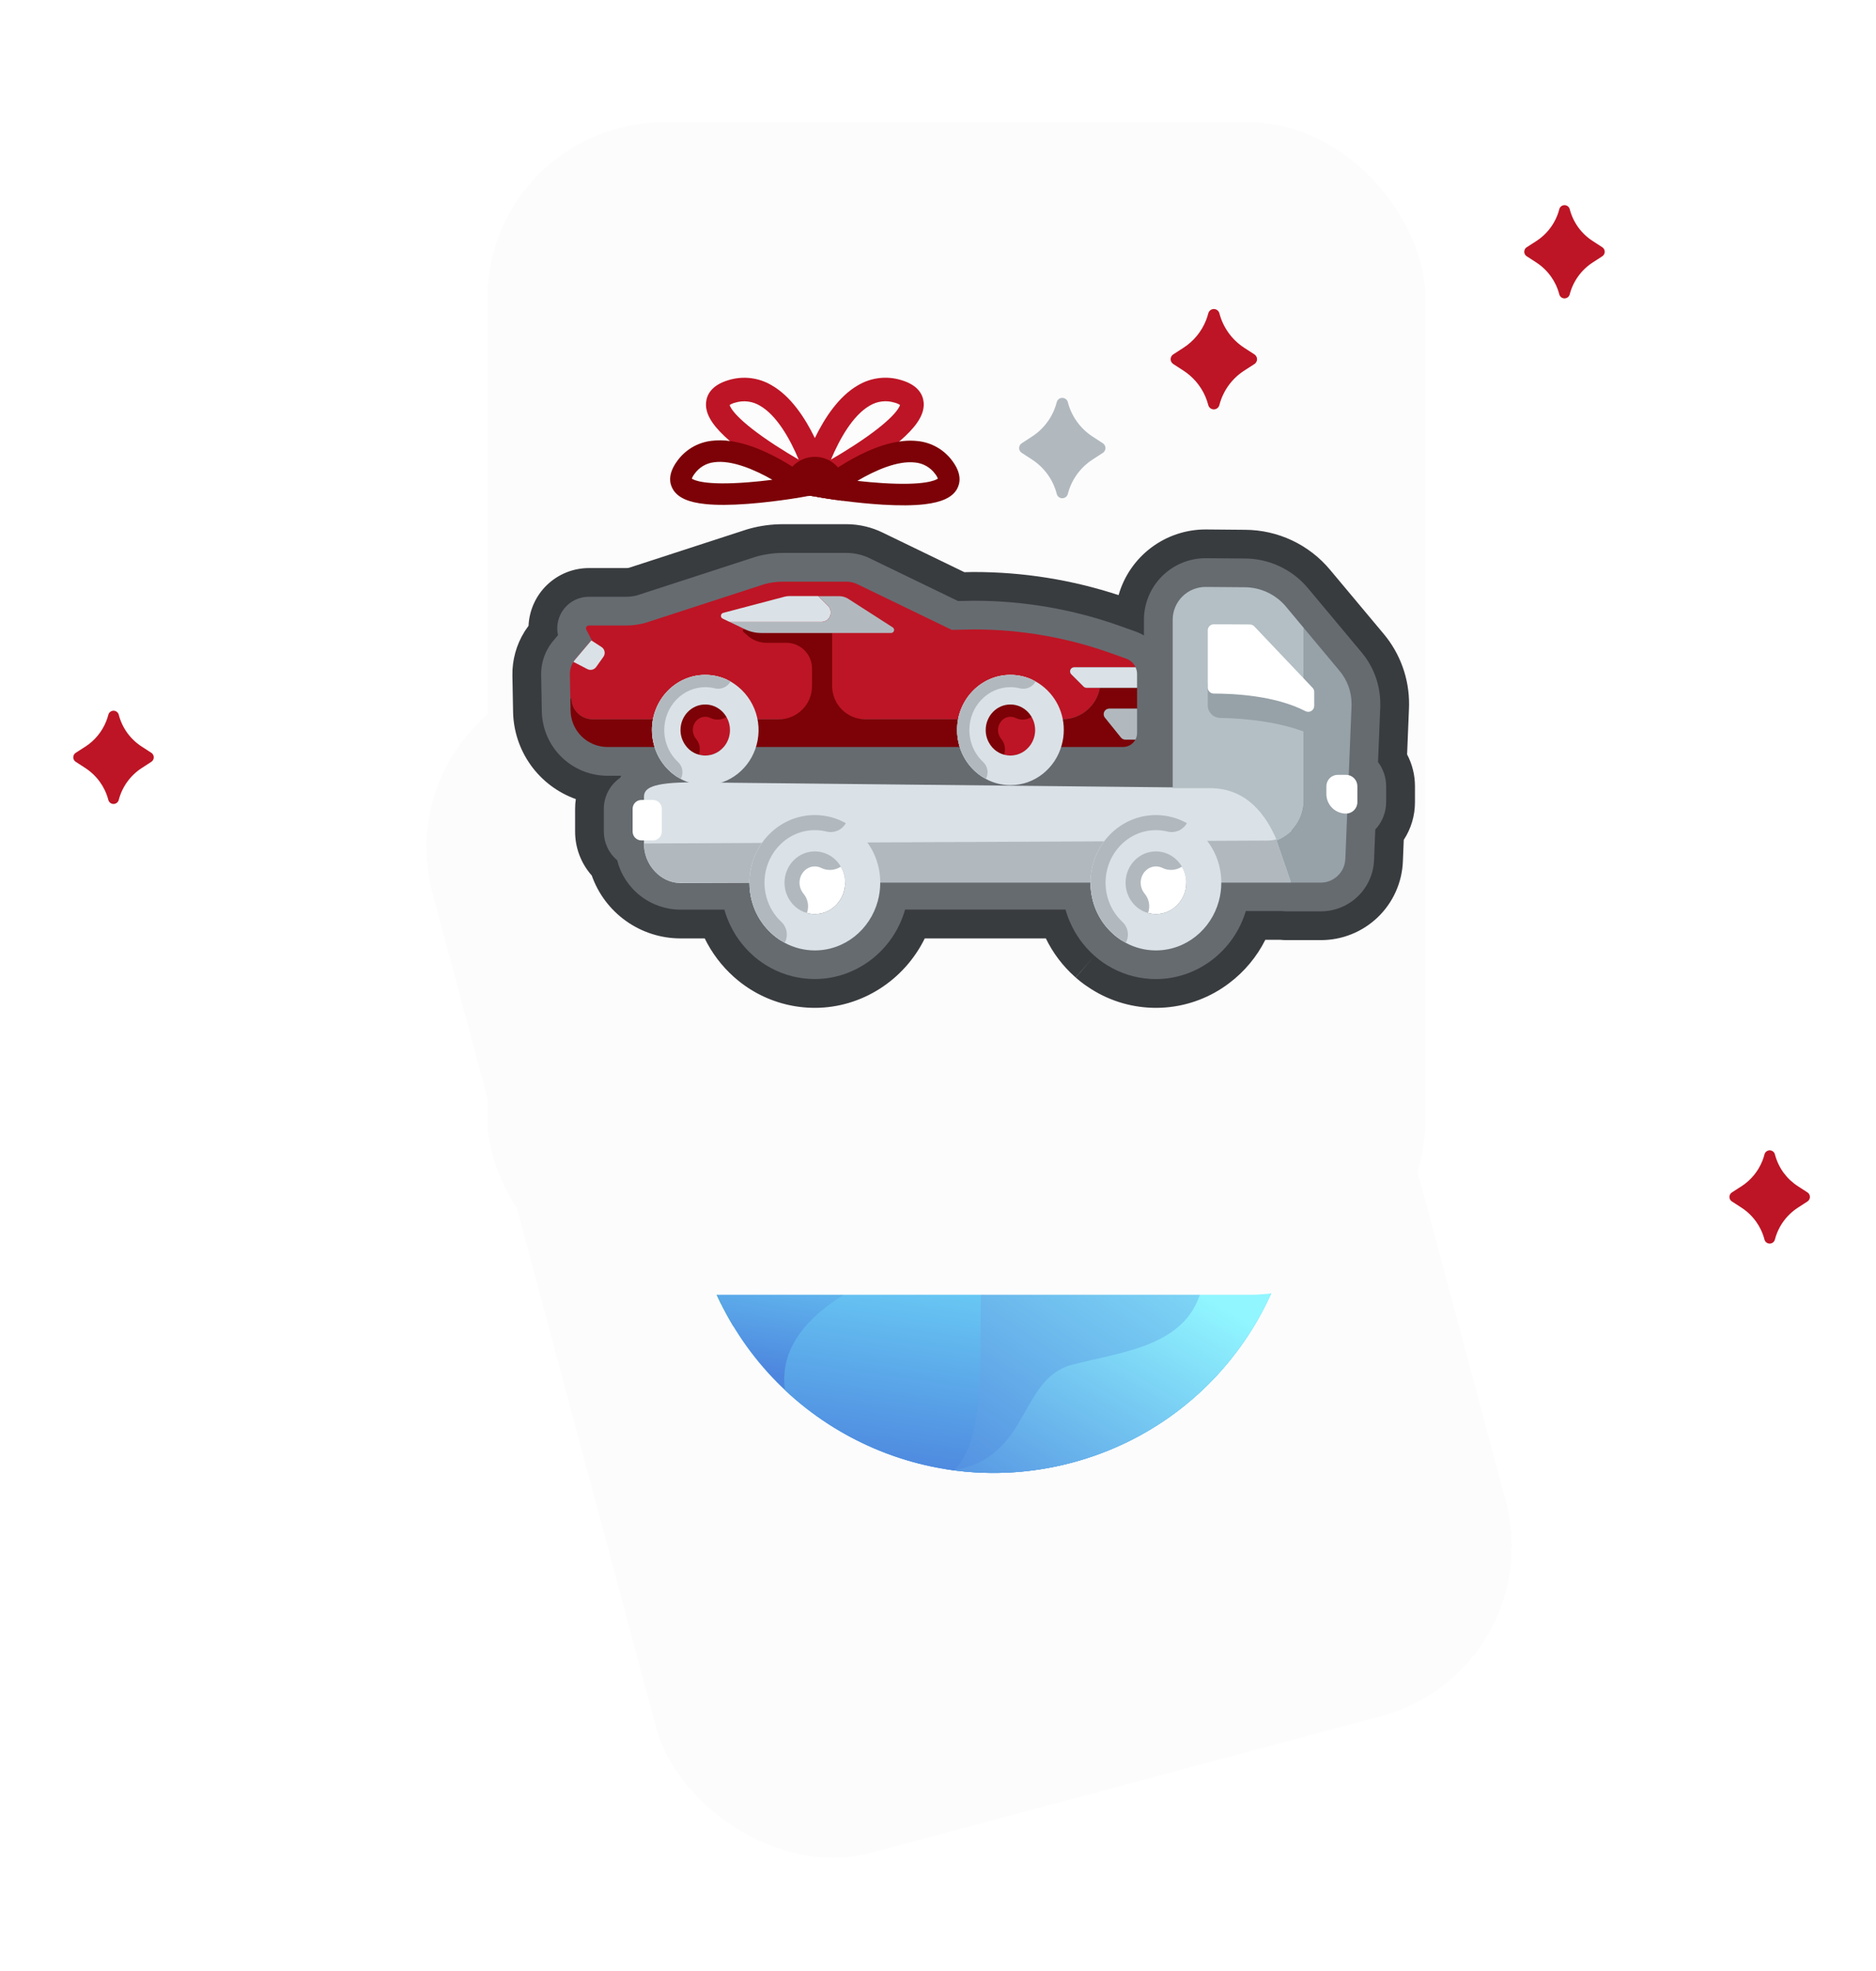
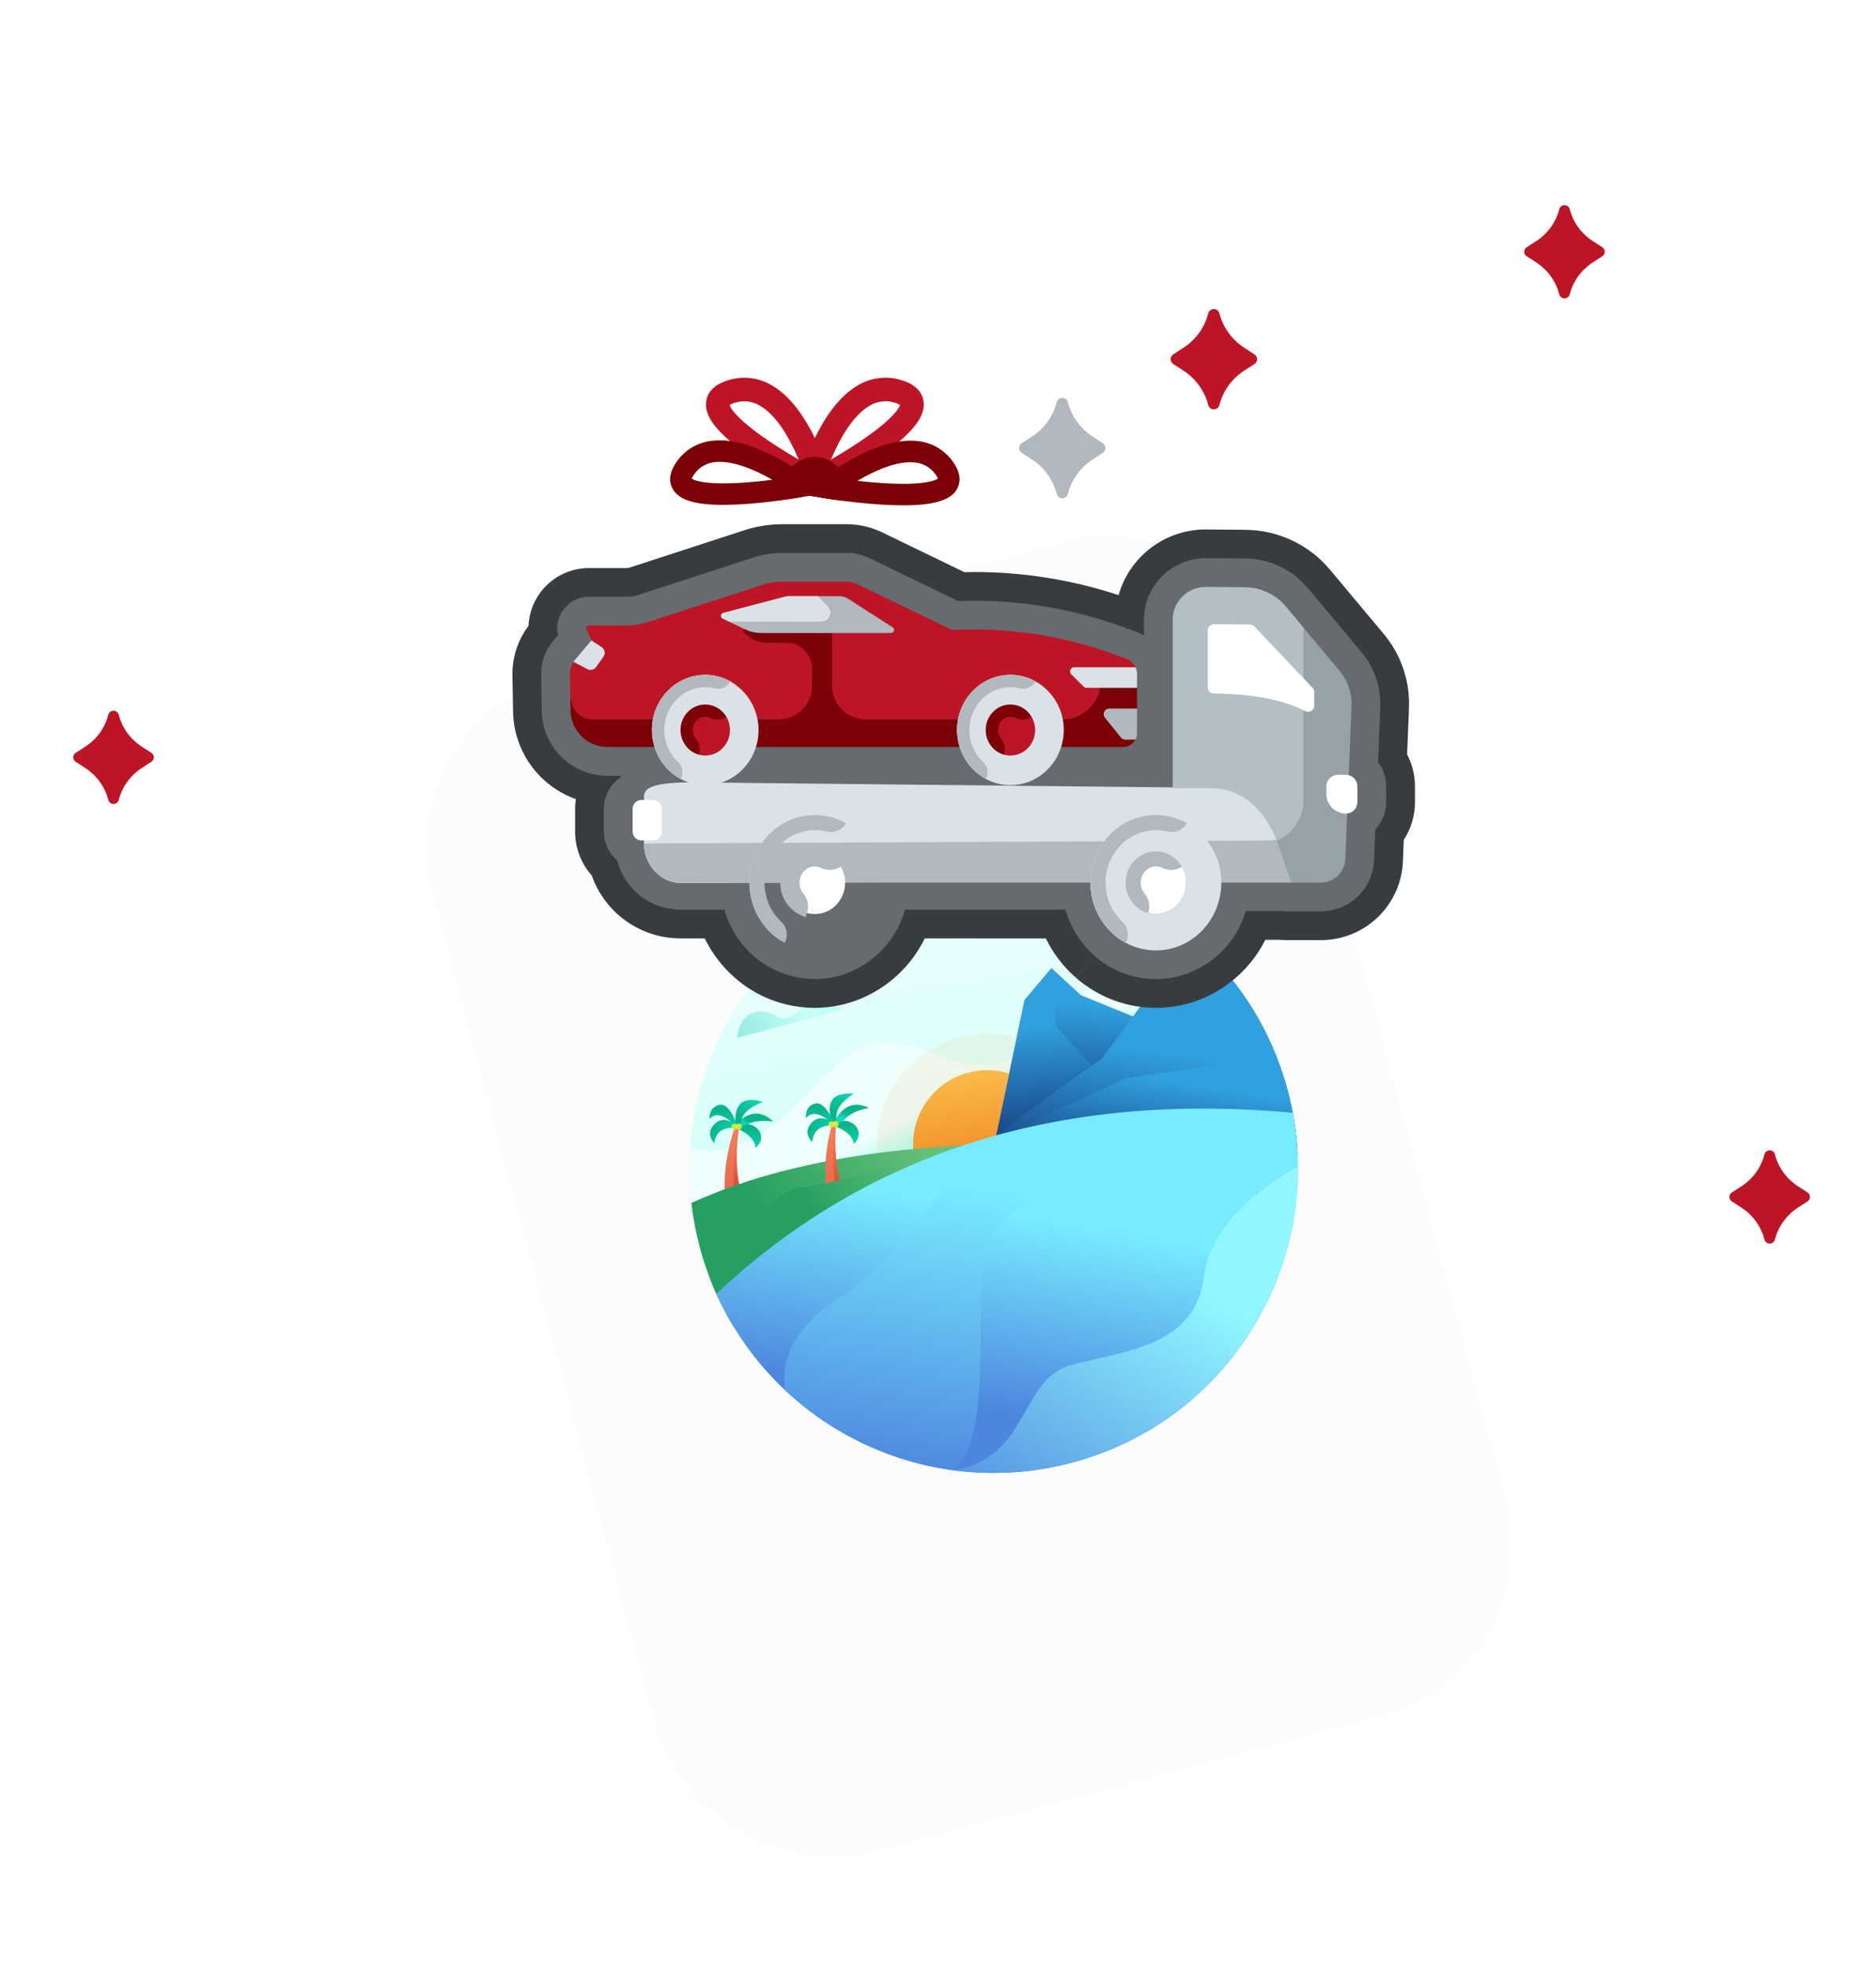
<svg xmlns="http://www.w3.org/2000/svg" width="256" height="269" viewBox="0 0 256 269" fill="none">
  <g filter="url(#filter0_d_3687_16690)">
    <g clip-path="url(#clip0_3687_16690)">
      <rect x="52.805" y="34.712" width="120" height="166" rx="24" transform="rotate(-15 52.805 34.712)" fill="#FCFCFD" />
      <path d="M146.344 135.606C168.491 129.672 181.634 106.908 175.699 84.761C169.765 62.614 147.001 49.471 124.854 55.405C102.707 61.339 89.564 84.103 95.498 106.25C101.433 128.397 124.197 141.54 146.344 135.606Z" fill="url(#paint0_linear_3687_16690)" />
      <path fill-rule="evenodd" clip-rule="evenodd" d="M94.17 92.651C98.759 93.69 103.402 91.927 108.1 87.361C115.894 79.787 117.574 75.738 128.266 80.113C138.958 84.489 143.79 76.414 149.611 69.466C152.143 66.445 156.156 63.539 160.489 62.278C167.685 67.66 173.193 75.407 175.699 84.761C177.624 91.944 177.542 99.193 175.796 105.911C139.164 111.678 113.945 115.413 100.139 117.116C98.129 113.814 96.549 110.174 95.498 106.251C94.277 101.693 93.864 97.109 94.17 92.651Z" fill="url(#paint1_linear_3687_16690)" />
      <path fill-rule="evenodd" clip-rule="evenodd" d="M161.184 77.405L147.502 71.827L143.481 68.127L139.822 72.487L135.944 90.983L165.386 85.381L161.184 77.405Z" fill="url(#paint2_linear_3687_16690)" />
      <path opacity="0.1" d="M138.71 106.85C146.794 104.684 151.591 96.375 149.425 88.291C147.259 80.207 138.95 75.41 130.866 77.576C122.783 79.742 117.985 88.051 120.151 96.135C122.317 104.218 130.626 109.016 138.71 106.85Z" fill="url(#paint3_linear_3687_16690)" />
      <path d="M137.318 101.922C142.707 100.478 145.905 94.939 144.461 89.549C143.017 84.16 137.478 80.962 132.089 82.406C126.7 83.85 123.502 89.389 124.946 94.779C126.39 100.168 131.929 103.366 137.318 101.922Z" fill="url(#paint4_linear_3687_16690)" />
      <path fill-rule="evenodd" clip-rule="evenodd" d="M150.856 83.535L144.043 75.97L143.481 68.127L139.822 72.487L135.944 90.983L165.386 85.381L150.856 83.535Z" fill="url(#paint5_linear_3687_16690)" />
      <path fill-rule="evenodd" clip-rule="evenodd" d="M104.916 109.135C101.185 102.221 99.839 95.792 100.876 89.847L100.379 89.604C98.277 95.288 98.374 101.301 100.671 107.643L103.077 108.733L104.916 109.135Z" fill="url(#paint6_linear_3687_16690)" />
      <path fill-rule="evenodd" clip-rule="evenodd" d="M104.917 109.135C101.186 102.221 99.839 95.792 100.876 89.847C99.318 95.426 100.052 101.721 103.077 108.733C103.077 108.733 103.69 108.867 104.917 109.135Z" fill="url(#paint7_linear_3687_16690)" />
      <path fill-rule="evenodd" clip-rule="evenodd" d="M100.453 89.964C102.155 90.695 103.034 91.599 103.089 92.675C103.746 92.108 103.983 91.482 103.799 90.797C103.524 89.769 102.028 88.9 100.536 89.694L100.499 89.827L100.453 89.964Z" fill="url(#paint8_linear_3687_16690)" />
      <path fill-rule="evenodd" clip-rule="evenodd" d="M100.229 89.55C102.118 87.656 103.869 87.489 105.482 89.05C104.042 88.898 102.946 89.003 102.196 89.365C101.446 89.727 100.803 89.852 100.266 89.74L100.229 89.55Z" fill="url(#paint9_linear_3687_16690)" />
      <path fill-rule="evenodd" clip-rule="evenodd" d="M100.487 90.016C100.215 88.563 100.362 87.484 100.927 86.779C101.492 86.073 102.555 85.943 104.114 86.388C102.41 87.042 101.432 87.859 101.18 88.837C100.928 89.816 100.697 90.209 100.487 90.016Z" fill="url(#paint10_linear_3687_16690)" />
      <path fill-rule="evenodd" clip-rule="evenodd" d="M100.287 89.616C98.854 88.114 97.693 87.811 96.803 88.708C96.833 87.641 97.276 87.005 98.133 86.798C98.989 86.591 99.816 87.517 100.615 89.574L100.287 89.616Z" fill="url(#paint11_linear_3687_16690)" />
      <path fill-rule="evenodd" clip-rule="evenodd" d="M100.358 89.913C98.616 89.826 97.651 90.535 97.465 92.039C96.683 91.08 96.706 90.198 97.534 89.392C98.363 88.586 99.425 88.684 100.721 89.686L100.358 89.913Z" fill="url(#paint12_linear_3687_16690)" />
      <path d="M100.364 90.19C100.585 90.131 100.717 89.903 100.658 89.682C100.598 89.46 100.371 89.329 100.149 89.388C99.928 89.448 99.796 89.675 99.856 89.897C99.915 90.118 100.142 90.25 100.364 90.19Z" fill="url(#paint13_linear_3687_16690)" />
      <path d="M100.934 90.181C101.156 90.121 101.287 89.894 101.228 89.672C101.168 89.451 100.941 89.32 100.719 89.379C100.498 89.438 100.366 89.666 100.426 89.887C100.485 90.109 100.713 90.24 100.934 90.181Z" fill="url(#paint14_linear_3687_16690)" />
      <path fill-rule="evenodd" clip-rule="evenodd" d="M166.278 67.524C170.62 72.277 173.918 78.113 175.699 84.761C176.477 87.665 176.927 90.579 177.072 93.465C173.647 94.276 171.491 94.487 170.605 94.101C168.9 93.357 156.91 92.628 134.636 91.912C141.964 86.436 147.187 82.648 150.306 80.55L158.311 69.713L162.96 70.398L166.278 67.524Z" fill="url(#paint15_linear_3687_16690)" />
      <path fill-rule="evenodd" clip-rule="evenodd" d="M167.082 68.43C171.028 73.011 174.03 78.53 175.699 84.761C176.478 87.665 176.928 90.579 177.072 93.465C173.648 94.275 171.492 94.487 170.605 94.1C168.9 93.357 156.911 92.628 134.636 91.912L153.705 83.158L166.163 81.307L163.71 75.018L167.082 68.43Z" fill="url(#paint16_linear_3687_16690)" />
      <path fill-rule="evenodd" clip-rule="evenodd" d="M94.344 100.192C104.108 95.705 116.515 93.078 131.565 92.311C116.46 102.055 105.966 110.291 100.08 117.019C98.098 113.743 96.539 110.135 95.498 106.251C94.957 104.232 94.575 102.208 94.344 100.192Z" fill="url(#paint17_linear_3687_16690)" />
      <path fill-rule="evenodd" clip-rule="evenodd" d="M119.481 108.436L117.618 108.164L115.142 107.244C112.408 101.077 111.892 95.086 113.593 89.269L114.105 89.477C113.485 95.48 115.277 101.8 119.481 108.436Z" fill="url(#paint18_linear_3687_16690)" />
      <path fill-rule="evenodd" clip-rule="evenodd" d="M119.481 108.436C118.238 108.254 117.617 108.163 117.617 108.163C114.11 101.379 112.939 95.151 114.105 89.477C113.484 95.48 115.276 101.799 119.481 108.436Z" fill="url(#paint19_linear_3687_16690)" />
      <path fill-rule="evenodd" clip-rule="evenodd" d="M113.691 89.624L113.728 89.483L113.755 89.348C115.188 88.452 116.741 89.215 117.087 90.221C117.318 90.891 117.126 91.532 116.51 92.143C116.379 91.074 115.44 90.234 113.691 89.624Z" fill="url(#paint20_linear_3687_16690)" />
      <path fill-rule="evenodd" clip-rule="evenodd" d="M113.722 89.302C114.932 86.917 116.546 86.218 118.563 87.204C117.146 87.505 116.137 87.943 115.535 88.519C114.934 89.095 114.36 89.412 113.816 89.472L113.722 89.302Z" fill="url(#paint21_linear_3687_16690)" />
      <path fill-rule="evenodd" clip-rule="evenodd" d="M113.705 89.57C113.137 88.205 113.056 87.119 113.463 86.311C113.869 85.504 114.881 85.155 116.499 85.266C114.968 86.26 114.181 87.262 114.138 88.272C114.095 89.282 113.951 89.715 113.705 89.57Z" fill="url(#paint22_linear_3687_16690)" />
      <path fill-rule="evenodd" clip-rule="evenodd" d="M113.501 89.288C111.967 87.889 110.787 87.668 109.962 88.624C109.918 87.559 110.315 86.893 111.155 86.627C111.994 86.361 112.884 87.226 113.825 89.223L113.501 89.288Z" fill="url(#paint23_linear_3687_16690)" />
      <path fill-rule="evenodd" clip-rule="evenodd" d="M113.592 89.579C111.848 89.614 110.936 90.388 110.854 91.901C110.008 91 109.969 90.118 110.739 89.256C111.51 88.394 112.576 88.418 113.939 89.327L113.592 89.579Z" fill="url(#paint24_linear_3687_16690)" />
      <path d="M113.59 89.864C113.811 89.804 113.943 89.577 113.884 89.355C113.824 89.134 113.597 89.002 113.375 89.062C113.154 89.121 113.022 89.349 113.082 89.57C113.141 89.792 113.369 89.923 113.59 89.864Z" fill="url(#paint25_linear_3687_16690)" />
      <path d="M114.158 89.814C114.38 89.755 114.511 89.527 114.452 89.306C114.393 89.085 114.165 88.953 113.943 89.012C113.722 89.072 113.591 89.299 113.65 89.521C113.709 89.742 113.937 89.874 114.158 89.814Z" fill="url(#paint26_linear_3687_16690)" />
      <path fill-rule="evenodd" clip-rule="evenodd" d="M96.871 110.47C97.305 109.026 98.528 107.883 100.54 107.041C105.866 104.812 102.722 98.887 110.095 97.933C117.468 96.98 125.865 93.406 131.498 92.345L120.308 107.572L98.411 113.979C97.848 112.843 97.334 111.672 96.871 110.47Z" fill="url(#paint27_linear_3687_16690)" />
      <path fill-rule="evenodd" clip-rule="evenodd" d="M97.755 112.59C118.38 93.185 144.597 84.947 176.409 87.875C180.382 109.003 167.453 129.95 146.343 135.606C126.402 140.949 105.961 130.826 97.755 112.59Z" fill="url(#paint28_linear_3687_16690)" />
-       <path fill-rule="evenodd" clip-rule="evenodd" d="M128.83 136.476C132.17 133.099 133.492 127.42 132.764 120.397C131.064 104.014 135.969 96.721 156.925 97.048C169.665 97.247 176.249 94.721 176.676 89.469C179.727 110.047 166.922 130.092 146.343 135.606C140.439 137.188 134.492 137.414 128.83 136.476Z" fill="url(#paint29_linear_3687_16690)" />
      <path fill-rule="evenodd" clip-rule="evenodd" d="M107.117 125.718C106.457 120.857 109.059 116.564 114.925 112.841C127.126 105.096 127.294 92.418 140.205 94.51C148.813 95.906 154.903 96.739 158.475 97.011C142.482 96.801 134.306 101.101 133.947 109.911C133.498 120.95 134.751 132.36 130.143 136.672C121.479 135.52 113.417 131.646 107.117 125.718Z" fill="url(#paint30_linear_3687_16690)" />
      <path fill-rule="evenodd" clip-rule="evenodd" d="M130.104 136.667C140.546 135.005 139.02 124.219 146.231 122.287C153.458 120.35 163.08 119.783 164.271 110.305C164.973 104.712 169.257 99.667 177.123 95.169C177.285 113.64 165.014 130.604 146.344 135.606C140.881 137.07 135.38 137.373 130.104 136.667L130.104 136.667Z" fill="url(#paint31_linear_3687_16690)" />
      <path fill-rule="evenodd" clip-rule="evenodd" d="M100.585 77.65C100.854 75.364 101.881 74.165 103.665 74.055C106.342 73.89 106.199 76.339 108.942 73.987C111.684 71.634 114.888 73.817 114.888 73.817C114.888 73.817 110.12 75.095 100.585 77.65Z" fill="url(#paint32_linear_3687_16690)" />
      <path fill-rule="evenodd" clip-rule="evenodd" d="M146.408 59.165C135.588 62.064 130.179 63.514 130.179 63.514C130.179 63.514 132.088 59.551 136.118 60.306C140.147 61.062 138.618 58.736 141.342 57.38C143.158 56.476 144.847 57.071 146.408 59.165Z" fill="url(#paint33_linear_3687_16690)" />
    </g>
  </g>
  <g clip-path="url(#clip1_3687_16690)">
-     <rect x="66.525" y="16.71" width="128" height="160" rx="24" fill="#FCFCFD" />
    <path d="M192.014 102.966L192.273 96.613V96.597C192.273 96.458 192.281 96.319 192.282 96.195C192.318 92.652 191.085 89.213 188.807 86.5L181.501 77.766C180.086 76.068 178.316 74.7 176.316 73.757C174.317 72.814 172.135 72.319 169.924 72.308L164.582 72.261H164.503C161.821 72.264 159.213 73.141 157.074 74.757C154.934 76.374 153.378 78.643 152.642 81.222C146.276 79.13 139.618 78.065 132.917 78.069H132.768L131.602 78.092L120.49 72.71C118.947 71.949 117.25 71.549 115.529 71.542H106.851C105.276 71.541 103.707 71.755 102.189 72.179C102.08 72.208 101.971 72.241 101.864 72.276L85.847 77.488C85.726 77.516 85.603 77.53 85.479 77.53H80.358C78.236 77.532 76.196 78.351 74.662 79.818C73.129 81.285 72.22 83.287 72.125 85.407C71.973 85.609 71.829 85.815 71.693 86.026C71.664 86.069 71.636 86.112 71.608 86.156L71.573 86.213C70.456 88.008 69.883 90.087 69.923 92.2L70.015 97.157C70.065 99.776 70.911 102.317 72.44 104.444C73.969 106.57 76.109 108.181 78.576 109.062C78.511 109.5 78.478 109.942 78.479 110.384V113.498C78.477 115.708 79.287 117.842 80.754 119.494C81.637 122.003 83.277 124.176 85.448 125.713C87.618 127.251 90.213 128.076 92.872 128.076H96.167C97.136 130.063 98.482 131.842 100.129 133.316L100.242 133.416C100.381 133.535 100.52 133.651 100.644 133.757C100.767 133.863 100.863 133.936 100.976 134.024L101.019 134.059L101.118 134.135L101.19 134.191L101.218 134.212C101.364 134.321 101.519 134.434 101.686 134.552L101.77 134.609C101.961 134.748 102.163 134.876 102.37 135.007L102.405 135.029L102.462 135.064C102.761 135.25 103.061 135.424 103.354 135.582C105.761 136.874 108.45 137.552 111.181 137.554C117.589 137.554 123.399 133.778 126.193 128.076H142.718C143.682 130.066 145.028 131.846 146.679 133.316L146.781 133.405L149.367 130.456L146.79 133.415C146.929 133.532 147.06 133.649 147.198 133.761C147.306 133.85 147.416 133.939 147.531 134.029L147.562 134.053L147.701 134.156C147.872 134.295 148.051 134.419 148.257 134.556L148.335 134.612C148.522 134.743 148.718 134.872 148.916 134.997L148.95 135.018L149.032 135.069C149.33 135.254 149.626 135.425 149.916 135.582C152.71 137.086 155.877 137.753 159.04 137.503C162.202 137.253 165.226 136.096 167.747 134.171C169.819 132.607 171.503 130.586 172.668 128.267H174.702C174.979 128.296 175.257 128.31 175.536 128.31H180.23C183.129 128.317 185.917 127.199 188.008 125.191C190.1 123.183 191.33 120.442 191.44 117.545L191.558 114.626C192.559 113.098 193.09 111.31 193.087 109.483V107.309C193.088 105.796 192.719 104.305 192.014 102.966Z" fill="#393C3F" />
    <path d="M188.046 104.008L188.352 96.454C188.352 96.349 188.352 96.246 188.352 96.142C188.375 93.536 187.464 91.007 185.785 89.014L180.92 83.19L178.487 80.28C177.435 79.018 176.121 78.002 174.635 77.302C173.15 76.602 171.529 76.235 169.887 76.226L164.552 76.185H164.504C162.276 76.188 160.141 77.075 158.566 78.65C156.991 80.226 156.105 82.361 156.102 84.589V86.728C155.75 86.516 155.378 86.341 154.99 86.202L152.875 85.448C146.47 83.157 139.717 81.987 132.914 81.991H132.839L130.735 82.031L118.781 76.242C117.771 75.736 116.657 75.469 115.527 75.465H106.851C105.629 75.465 104.413 75.631 103.237 75.958L103.077 76.007L86.925 81.258C86.453 81.383 85.966 81.447 85.478 81.447H80.357C79.711 81.446 79.073 81.591 78.49 81.87C77.908 82.149 77.395 82.555 76.991 83.059C76.586 83.563 76.3 84.151 76.154 84.78C76.008 85.41 76.005 86.064 76.145 86.694L75.514 87.439C75.312 87.678 75.126 87.929 74.958 88.193L74.938 88.222L74.921 88.251C74.193 89.411 73.819 90.758 73.845 92.126L73.908 95.482L73.935 97.083C73.979 99.43 74.942 101.667 76.617 103.311C78.293 104.956 80.546 105.877 82.894 105.878H84.776C84.709 105.978 84.648 106.081 84.59 106.185C83.914 106.657 83.362 107.285 82.981 108.016C82.6 108.747 82.401 109.559 82.4 110.383V113.496C82.4 114.241 82.563 114.977 82.877 115.653C83.19 116.328 83.648 116.927 84.217 117.408C84.704 119.335 85.819 121.044 87.387 122.265C88.954 123.487 90.884 124.151 92.871 124.152H98.848C98.886 124.291 98.926 124.42 98.969 124.554C98.978 124.582 98.986 124.611 98.996 124.639C98.996 124.639 98.996 124.653 99.003 124.659C99.05 124.807 99.101 124.951 99.154 125.096L99.219 125.271C99.267 125.393 99.315 125.516 99.367 125.637C100.12 127.456 101.274 129.082 102.745 130.392L102.825 130.464C102.928 130.554 103.034 130.643 103.139 130.731L103.394 130.935L103.523 131.037L103.542 131.051H103.551C103.68 131.148 103.811 131.243 103.943 131.336L104.002 131.377C104.16 131.486 104.319 131.591 104.482 131.693L104.493 131.7C104.725 131.845 104.962 131.984 105.205 132.117C107.04 133.102 109.089 133.619 111.172 133.621C116.871 133.621 121.92 129.729 123.506 124.142H145.399C145.438 124.281 145.479 124.413 145.522 124.548L145.547 124.625C145.597 124.78 145.651 124.936 145.708 125.089C145.728 125.145 145.748 125.202 145.771 125.257C145.818 125.382 145.868 125.506 145.919 125.63C145.957 125.719 145.994 125.806 146.033 125.894C146.037 125.905 146.042 125.915 146.047 125.926C146.798 127.629 147.904 129.151 149.291 130.392L149.372 130.464C149.476 130.554 149.581 130.643 149.688 130.731C149.771 130.8 149.856 130.87 149.941 130.935L150.071 131.037C150.209 131.142 150.348 131.243 150.488 131.341L150.552 131.386C150.708 131.493 150.866 131.597 151.026 131.698L151.04 131.707H151.05C151.282 131.846 151.518 131.985 151.759 132.124C153.594 133.109 155.644 133.626 157.727 133.628C163.361 133.628 168.359 129.825 170.004 124.338H174.929C175.123 124.368 175.319 124.383 175.515 124.383H180.209C182.096 124.389 183.911 123.662 185.272 122.356C186.633 121.049 187.433 119.265 187.504 117.38L187.672 113.21C188.624 112.197 189.154 110.859 189.154 109.468V107.308C189.155 106.117 188.765 104.958 188.046 104.008Z" fill="#666B70" />
    <path d="M178.88 120.23L108.362 120.464L92.881 120.515C92.655 120.516 92.429 120.498 92.206 120.464C89.762 120.094 87.88 117.76 87.88 115.226V108.742C87.88 107.655 88.76 106.775 94.485 106.775L170.96 107.578L176.266 113.329L180.087 117.468C180.304 117.703 180.447 117.996 180.5 118.311C180.553 118.626 180.514 118.95 180.386 119.243C180.258 119.536 180.047 119.785 179.78 119.961C179.513 120.136 179.2 120.23 178.88 120.23Z" fill="#DAE2E7" />
    <path d="M184.435 96.098C184.435 96.167 184.435 96.237 184.435 96.311L183.588 117.227C183.553 118.098 183.182 118.921 182.554 119.524C181.926 120.128 181.088 120.465 180.217 120.465H176.168L174.142 114.567C174.941 114.364 175.668 113.943 176.242 113.351L176.259 113.333C177.322 112.225 177.915 110.749 177.913 109.214V85.706L182.778 91.532C183.858 92.807 184.445 94.427 184.435 96.098Z" fill="#96A1A8" />
    <path d="M176.178 120.463H92.206C89.762 120.094 87.88 117.76 87.88 115.226V115.119L172.974 114.72C173.372 114.719 173.767 114.667 174.152 114.566L176.178 120.463Z" fill="#B1B9BF" />
    <path d="M115.323 120.475C115.327 121.37 115.052 122.244 114.538 122.977C114.166 123.524 113.667 123.971 113.083 124.28C112.498 124.59 111.847 124.751 111.186 124.751C110.525 124.751 109.875 124.59 109.29 124.28C108.706 123.971 108.207 123.524 107.835 122.977C107.321 122.244 107.047 121.37 107.05 120.475C107.05 118.112 108.901 116.199 111.185 116.199C113.469 116.199 115.323 118.115 115.323 120.475Z" fill="white" />
    <path d="M111.184 115.624C108.588 115.624 106.474 117.801 106.474 120.475C106.469 121.488 106.78 122.477 107.362 123.307C107.858 124.024 108.543 124.59 109.341 124.941L109.918 125.196L110.132 124.552C110.28 124.113 110.311 123.644 110.225 123.19C110.138 122.735 109.936 122.311 109.637 121.957C109.597 121.908 109.558 121.857 109.522 121.805L109.514 121.794C109.244 121.407 109.101 120.947 109.105 120.475C109.105 119.252 110.038 118.251 111.19 118.251C111.486 118.252 111.778 118.32 112.043 118.451C112.451 118.652 112.902 118.747 113.356 118.729C113.809 118.71 114.251 118.577 114.64 118.343L115.274 117.966L114.873 117.452C114.44 116.884 113.882 116.424 113.242 116.107C112.603 115.79 111.898 115.625 111.184 115.624Z" fill="#B1B9BF" />
-     <path d="M115.424 112.348C114.131 111.624 112.674 111.245 111.192 111.246C106.265 111.246 102.271 115.379 102.271 120.476C102.269 121.321 102.381 122.162 102.604 122.978C102.925 124.182 103.488 125.308 104.258 126.287C105.028 127.267 105.989 128.08 107.083 128.677C108.345 129.359 109.757 129.715 111.192 129.714C115.281 129.714 118.728 126.866 119.782 122.983C120.005 122.168 120.118 121.327 120.117 120.481C120.129 118.831 119.701 117.207 118.876 115.777C118.051 114.347 116.859 113.164 115.424 112.348ZM114.544 122.979C114.173 123.526 113.673 123.973 113.089 124.283C112.505 124.592 111.854 124.754 111.193 124.754C110.532 124.754 109.881 124.592 109.297 124.283C108.713 123.973 108.213 123.526 107.842 122.979C107.328 122.246 107.054 121.372 107.056 120.477C107.056 118.114 108.908 116.201 111.192 116.201C113.475 116.201 115.33 118.117 115.33 120.477C115.333 121.372 115.059 122.246 114.544 122.979Z" fill="#DAE2E7" />
    <path d="M111.192 112.726C112.211 112.726 113.219 112.943 114.148 113.363C114.407 112.939 114.658 112.511 114.911 112.084C113.749 111.532 112.478 111.247 111.192 111.25C106.265 111.25 102.271 115.382 102.271 120.479C102.269 121.325 102.381 122.166 102.604 122.981C103.206 125.219 104.627 127.148 106.585 128.386C106.807 127.941 107.053 127.509 107.32 127.09C105.702 126.051 104.529 124.446 104.03 122.588C103.844 121.9 103.75 121.191 103.752 120.478C103.749 116.202 107.088 112.726 111.192 112.726Z" fill="#DAE2E7" />
    <path d="M115.424 112.348L115.387 112.41C115.125 112.848 114.729 113.19 114.258 113.385C113.786 113.579 113.265 113.616 112.771 113.489C112.254 113.362 111.724 113.298 111.192 113.299C107.405 113.299 104.325 116.517 104.325 120.472C104.323 121.134 104.411 121.792 104.586 122.43C104.934 123.724 105.637 124.896 106.616 125.813C106.995 126.166 107.249 126.634 107.336 127.144C107.424 127.655 107.341 128.181 107.101 128.64L107.083 128.672C105.989 128.075 105.028 127.262 104.258 126.283C103.488 125.303 102.925 124.177 102.604 122.973C102.381 122.158 102.269 121.316 102.271 120.471C102.271 115.374 106.265 111.241 111.192 111.241C112.674 111.241 114.131 111.622 115.424 112.348Z" fill="#B1B9BF" />
    <path d="M161.878 120.475C161.882 121.37 161.607 122.244 161.093 122.977C160.721 123.524 160.222 123.971 159.638 124.28C159.054 124.59 158.403 124.751 157.742 124.751C157.081 124.751 156.43 124.59 155.846 124.28C155.261 123.971 154.762 123.524 154.39 122.977C153.876 122.244 153.602 121.37 153.605 120.475C153.605 118.112 155.456 116.199 157.74 116.199C160.024 116.199 161.878 118.115 161.878 120.475Z" fill="white" />
    <path d="M157.74 115.624C155.142 115.624 153.029 117.801 153.029 120.475C153.025 121.488 153.335 122.477 153.917 123.307C154.412 124.024 155.097 124.59 155.895 124.941L156.473 125.196L156.687 124.552C156.834 124.113 156.866 123.644 156.779 123.189C156.692 122.735 156.49 122.31 156.191 121.957C156.152 121.908 156.113 121.857 156.077 121.805L156.069 121.794C155.799 121.408 155.656 120.947 155.66 120.475C155.66 119.252 156.593 118.251 157.745 118.251C158.041 118.251 158.333 118.318 158.599 118.447C159.006 118.648 159.457 118.743 159.911 118.724C160.364 118.705 160.806 118.573 161.195 118.339L161.829 117.962L161.429 117.448C160.995 116.881 160.437 116.421 159.797 116.105C159.157 115.789 158.453 115.624 157.74 115.624Z" fill="#B1B9BF" />
    <path d="M161.966 112.348C160.672 111.625 159.215 111.245 157.733 111.246C152.807 111.246 148.811 115.379 148.811 120.476C148.809 121.321 148.922 122.163 149.146 122.978C149.467 124.182 150.029 125.308 150.799 126.287C151.569 127.267 152.53 128.08 153.624 128.677C154.886 129.359 156.298 129.715 157.733 129.714C161.822 129.714 165.27 126.866 166.323 122.983C166.546 122.168 166.659 121.326 166.658 120.481C166.67 118.831 166.242 117.207 165.417 115.777C164.592 114.347 163.401 113.164 161.966 112.348ZM161.086 122.979C160.714 123.526 160.215 123.973 159.63 124.283C159.046 124.592 158.395 124.754 157.734 124.754C157.073 124.754 156.422 124.592 155.838 124.283C155.254 123.973 154.755 123.526 154.383 122.979C153.869 122.246 153.594 121.372 153.598 120.477C153.598 118.114 155.449 116.201 157.733 116.201C160.017 116.201 161.871 118.117 161.871 120.477C161.874 121.372 161.6 122.246 161.086 122.979Z" fill="#DAE2E7" />
    <path d="M157.732 112.726C158.752 112.725 159.76 112.943 160.69 113.363C160.947 112.939 161.2 112.51 161.453 112.084C160.29 111.532 159.019 111.247 157.733 111.25C152.807 111.25 148.811 115.382 148.811 120.479C148.809 121.325 148.922 122.166 149.146 122.981C149.747 125.219 151.168 127.148 153.127 128.386C153.349 127.941 153.594 127.509 153.86 127.09C152.242 126.051 151.07 124.446 150.572 122.588C150.385 121.9 150.291 121.191 150.294 120.478C150.29 116.202 153.628 112.726 157.732 112.726Z" fill="#DAE2E7" />
    <path d="M161.966 112.348L161.927 112.41C161.665 112.848 161.269 113.19 160.798 113.385C160.326 113.579 159.805 113.616 159.311 113.489C158.794 113.362 158.265 113.298 157.733 113.299C153.947 113.299 150.866 116.517 150.866 120.472C150.865 121.134 150.952 121.792 151.126 122.43C151.475 123.725 152.178 124.896 153.157 125.813C153.538 126.165 153.792 126.633 153.879 127.144C153.967 127.656 153.883 128.181 153.641 128.64L153.624 128.672C152.53 128.075 151.569 127.262 150.799 126.283C150.029 125.303 149.467 124.177 149.146 122.973C148.922 122.158 148.809 121.316 148.811 120.471C148.811 115.374 152.807 111.241 157.733 111.241C159.215 111.242 160.673 111.623 161.966 112.348Z" fill="#B1B9BF" />
    <path d="M89.1 109.179H87.532C86.868 109.179 86.329 109.718 86.329 110.383V113.498C86.329 114.163 86.868 114.702 87.532 114.702H89.1C89.765 114.702 90.304 114.163 90.304 113.498V110.383C90.304 109.718 89.765 109.179 89.1 109.179Z" fill="white" />
    <path d="M182.558 105.751H183.67C184.083 105.751 184.48 105.915 184.772 106.208C185.064 106.5 185.228 106.896 185.228 107.309V109.481C185.228 109.894 185.064 110.29 184.772 110.582C184.48 110.875 184.083 111.039 183.67 111.039C182.961 111.039 182.281 110.757 181.78 110.256C181.279 109.755 180.997 109.075 180.997 108.366V107.308C180.997 107.103 181.037 106.901 181.116 106.712C181.194 106.523 181.309 106.351 181.453 106.206C181.598 106.061 181.77 105.947 181.959 105.868C182.148 105.79 182.351 105.75 182.555 105.75L182.558 105.751Z" fill="white" />
    <path d="M177.914 85.707V109.209C177.914 110.387 177.566 111.538 176.912 112.518C176.259 113.498 175.33 114.262 174.243 114.715C172.808 111.294 170.164 107.57 165.138 107.57H160.024V84.589C160.024 83.4 160.497 82.26 161.337 81.42C162.178 80.579 163.318 80.107 164.507 80.107H164.524L169.86 80.148C170.933 80.153 171.991 80.392 172.962 80.849C173.933 81.305 174.793 81.967 175.481 82.789L177.914 85.707Z" fill="#B3BFC4" />
-     <path d="M164.812 93.259V96.263C164.811 96.713 164.988 97.145 165.303 97.467C165.618 97.788 166.047 97.973 166.498 97.981C169.294 98.026 175.016 98.398 179.34 100.445C185.283 103.268 178.288 95.682 178.288 95.682" fill="#96A1A8" />
    <path d="M179.113 93.869L177.066 91.71L171.155 85.484C171.079 85.404 170.987 85.34 170.886 85.296C170.784 85.252 170.674 85.229 170.563 85.229L167.896 85.213L165.634 85.207C165.526 85.206 165.42 85.227 165.32 85.268C165.22 85.309 165.129 85.37 165.053 85.446C164.976 85.522 164.916 85.612 164.874 85.712C164.833 85.812 164.812 85.919 164.812 86.027V93.838C164.811 93.946 164.832 94.052 164.873 94.152C164.914 94.251 164.974 94.342 165.05 94.418C165.126 94.494 165.216 94.554 165.316 94.596C165.415 94.637 165.521 94.658 165.629 94.659C168.207 94.668 173.927 94.881 178.139 97.059C178.264 97.124 178.404 97.157 178.545 97.152C178.686 97.148 178.823 97.108 178.944 97.035C179.065 96.962 179.165 96.859 179.235 96.736C179.304 96.613 179.341 96.475 179.341 96.334V94.432C179.34 94.222 179.259 94.02 179.113 93.869Z" fill="white" />
    <path d="M148.261 93.866H150.093C149.878 95.073 149.244 96.167 148.304 96.955C147.364 97.742 146.177 98.174 144.95 98.175H80.871C80.49 98.175 80.112 98.1 79.76 97.954C79.407 97.808 79.087 97.594 78.817 97.324C78.548 97.054 78.334 96.734 78.188 96.381C78.042 96.029 77.967 95.651 77.967 95.27L77.828 95.409L77.767 92.053C77.756 91.444 77.922 90.844 78.247 90.328C78.325 90.204 78.412 90.086 78.507 89.974L80.688 87.397L80.736 87.34L80.009 85.936C79.979 85.877 79.964 85.81 79.966 85.744C79.969 85.677 79.988 85.612 80.023 85.555C80.058 85.498 80.107 85.451 80.165 85.419C80.223 85.386 80.289 85.369 80.355 85.369H85.476C86.345 85.368 87.209 85.25 88.046 85.017L104.287 79.735C105.121 79.503 105.983 79.386 106.849 79.386H115.532C116.071 79.392 116.6 79.524 117.079 79.771L129.878 85.966L132.922 85.908C139.275 85.907 145.58 87 151.562 89.137L153.681 89.892C153.963 89.993 154.221 90.15 154.442 90.353C154.662 90.555 154.84 90.801 154.964 91.073H146.596C146.484 91.071 146.374 91.103 146.28 91.164C146.186 91.225 146.113 91.313 146.07 91.417C146.027 91.52 146.017 91.634 146.04 91.744C146.063 91.853 146.119 91.954 146.2 92.031L147.868 93.699C147.919 93.751 147.98 93.793 148.048 93.822C148.115 93.85 148.188 93.865 148.261 93.866Z" fill="#BD1525" />
    <path d="M151.36 96.721H155.167V93.866H150.095C149.88 95.074 149.246 96.167 148.306 96.955C147.366 97.743 146.179 98.175 144.952 98.175H118.097C116.893 98.175 115.738 97.697 114.887 96.846C114.036 95.994 113.557 94.84 113.557 93.635V86.391H104.723C103.859 86.391 102.455 86.237 101.665 85.889C101.618 85.868 101.566 85.865 101.517 85.88C101.468 85.894 101.426 85.926 101.399 85.97C101.372 86.013 101.362 86.064 101.37 86.115C101.377 86.165 101.403 86.211 101.442 86.243L102.083 86.799C102.778 87.4 103.666 87.73 104.585 87.729H107.307C107.766 87.729 108.222 87.82 108.647 87.996C109.072 88.172 109.458 88.43 109.783 88.755C110.108 89.081 110.366 89.467 110.542 89.892C110.718 90.317 110.808 90.772 110.808 91.232V93.647C110.808 94.848 110.33 96.001 109.48 96.85C108.631 97.7 107.478 98.178 106.277 98.178H80.876C80.494 98.178 80.117 98.103 79.764 97.957C79.412 97.811 79.092 97.597 78.822 97.327C78.552 97.057 78.338 96.737 78.193 96.385C78.047 96.032 77.972 95.654 77.972 95.273L77.833 95.412L77.862 97.012C77.888 98.331 78.429 99.587 79.371 100.511C80.313 101.434 81.579 101.952 82.898 101.952H153.247C153.596 101.952 153.938 101.857 154.237 101.678C154.536 101.498 154.781 101.241 154.945 100.933H153.555C153.443 100.933 153.333 100.909 153.232 100.86C153.132 100.812 153.043 100.742 152.974 100.655L150.78 97.936C150.692 97.826 150.637 97.694 150.621 97.555C150.605 97.415 150.629 97.274 150.689 97.147C150.75 97.02 150.845 96.913 150.963 96.838C151.082 96.763 151.219 96.722 151.36 96.721Z" fill="#7C0207" />
    <path d="M112.08 84.878H99.555L98.604 84.422C98.53 84.384 98.469 84.324 98.428 84.251C98.388 84.178 98.371 84.095 98.379 84.011C98.387 83.928 98.419 83.85 98.472 83.785C98.525 83.721 98.596 83.674 98.677 83.65L107.039 81.443C107.263 81.384 107.494 81.354 107.725 81.354H111.654L112.985 82.686C113.166 82.864 113.29 83.093 113.341 83.342C113.392 83.592 113.367 83.851 113.27 84.086C113.173 84.321 113.008 84.522 112.796 84.663C112.584 84.804 112.335 84.879 112.08 84.878Z" fill="#DAE2E7" />
    <path d="M155.165 92.005V93.865H148.261C148.188 93.865 148.115 93.851 148.047 93.822C147.979 93.794 147.917 93.752 147.865 93.7L146.197 92.032C146.116 91.954 146.06 91.854 146.037 91.745C146.014 91.635 146.025 91.521 146.068 91.418C146.11 91.314 146.184 91.226 146.277 91.165C146.371 91.103 146.481 91.072 146.593 91.074H154.961C155.096 91.366 155.165 91.684 155.165 92.005Z" fill="#DAE2E7" />
    <path d="M155.166 96.722V100.037C155.165 100.35 155.089 100.659 154.943 100.936H153.553C153.442 100.937 153.332 100.912 153.231 100.864C153.13 100.815 153.042 100.745 152.972 100.658L150.779 97.939C150.69 97.83 150.634 97.697 150.618 97.557C150.601 97.417 150.625 97.275 150.686 97.147C150.746 97.02 150.842 96.913 150.961 96.837C151.081 96.762 151.219 96.722 151.36 96.722H155.166Z" fill="#B1B9BF" />
    <path d="M82.343 89.641L81.354 91.031C81.222 91.216 81.028 91.347 80.807 91.4C80.587 91.453 80.354 91.425 80.153 91.32L78.254 90.336C78.332 90.212 78.419 90.093 78.514 89.981L80.695 87.404L82.085 88.306C82.191 88.375 82.283 88.465 82.354 88.57C82.425 88.675 82.474 88.794 82.498 88.918C82.522 89.043 82.521 89.171 82.495 89.296C82.468 89.42 82.416 89.537 82.343 89.641Z" fill="#DAE2E7" />
    <path d="M99.605 99.634C99.608 100.363 99.384 101.076 98.965 101.673C98.663 102.119 98.256 102.484 97.78 102.737C97.303 102.989 96.773 103.121 96.234 103.121C95.695 103.121 95.164 102.989 94.688 102.737C94.212 102.484 93.805 102.119 93.502 101.673C93.082 101.076 92.857 100.364 92.859 99.634C92.859 97.71 94.368 96.149 96.23 96.149C98.091 96.149 99.605 97.71 99.605 99.634Z" fill="#BD1525" />
    <path d="M96.24 95.681C94.123 95.681 92.401 97.454 92.401 99.634C92.397 100.46 92.65 101.266 93.125 101.941C93.529 102.526 94.087 102.988 94.737 103.274L95.209 103.48L95.382 102.956C95.503 102.598 95.528 102.215 95.458 101.845C95.387 101.474 95.222 101.128 94.978 100.839C94.946 100.8 94.914 100.759 94.885 100.717L94.878 100.707C94.658 100.392 94.541 100.017 94.544 99.633C94.544 98.635 95.305 97.826 96.24 97.826C96.481 97.826 96.719 97.88 96.935 97.986C97.267 98.149 97.635 98.227 98.005 98.212C98.375 98.196 98.735 98.088 99.052 97.898L99.568 97.591L99.243 97.174C98.89 96.711 98.436 96.336 97.916 96.077C97.395 95.818 96.822 95.683 96.24 95.681Z" fill="#7C0207" />
    <path d="M99.686 93.01C98.632 92.42 97.444 92.111 96.237 92.112C92.221 92.112 88.966 95.48 88.966 99.635C88.966 100.324 89.059 101.01 89.244 101.674C89.506 102.654 89.965 103.571 90.592 104.369C91.22 105.167 92.003 105.829 92.894 106.315C93.923 106.87 95.073 107.161 96.243 107.16C99.579 107.16 102.385 104.839 103.243 101.674C103.691 100.04 103.586 98.304 102.944 96.736C102.301 95.169 101.157 93.858 99.691 93.01H99.686ZM98.97 101.674C98.667 102.12 98.26 102.485 97.784 102.737C97.308 102.99 96.777 103.122 96.238 103.122C95.699 103.122 95.169 102.99 94.692 102.737C94.216 102.485 93.809 102.12 93.507 101.674C93.086 101.077 92.861 100.364 92.863 99.635C92.863 97.711 94.373 96.15 96.234 96.15C98.095 96.15 99.606 97.711 99.606 99.635C99.61 100.364 99.388 101.076 98.97 101.674Z" fill="#DAE2E7" />
    <path d="M96.237 93.318C97.068 93.317 97.889 93.495 98.646 93.838C98.857 93.492 99.063 93.143 99.269 92.794C98.321 92.344 97.286 92.111 96.237 92.112C92.221 92.112 88.966 95.48 88.966 99.635C88.966 100.324 89.059 101.01 89.244 101.674C89.733 103.498 90.891 105.071 92.488 106.079C92.669 105.717 92.869 105.365 93.087 105.024C91.768 104.177 90.812 102.868 90.406 101.354C90.253 100.794 90.176 100.215 90.177 99.635C90.171 96.151 92.893 93.318 96.237 93.318Z" fill="#DAE2E7" />
    <path d="M99.691 93.01L99.66 93.061C99.448 93.419 99.126 93.698 98.741 93.857C98.357 94.016 97.931 94.047 97.528 93.944C97.108 93.839 96.676 93.787 96.243 93.787C93.157 93.787 90.646 96.41 90.646 99.635C90.645 100.173 90.716 100.709 90.858 101.229C91.141 102.284 91.715 103.24 92.513 103.987C92.823 104.274 93.03 104.655 93.101 105.071C93.172 105.488 93.105 105.916 92.908 106.29L92.894 106.315C92.003 105.829 91.22 105.167 90.592 104.369C89.965 103.571 89.506 102.654 89.244 101.674C89.059 101.01 88.966 100.324 88.966 99.635C88.966 95.48 92.221 92.112 96.237 92.112C97.446 92.11 98.636 92.419 99.691 93.01Z" fill="#B1B9BF" />
    <path d="M141.259 99.634C141.262 100.364 141.038 101.076 140.618 101.673C140.316 102.119 139.909 102.484 139.433 102.737C138.957 102.989 138.426 103.121 137.887 103.121C137.348 103.121 136.817 102.989 136.341 102.737C135.865 102.484 135.458 102.119 135.156 101.673C134.736 101.076 134.513 100.363 134.516 99.634C134.516 97.71 136.024 96.149 137.886 96.149C139.747 96.149 141.259 97.71 141.259 99.634Z" fill="#BD1525" />
    <path d="M137.882 95.681C135.765 95.681 134.043 97.454 134.043 99.634C134.039 100.46 134.292 101.266 134.767 101.941C135.171 102.526 135.729 102.987 136.38 103.274L136.851 103.48L137.025 102.956C137.144 102.599 137.17 102.216 137.1 101.846C137.029 101.475 136.864 101.129 136.621 100.841C136.588 100.802 136.556 100.76 136.527 100.718V100.709C136.307 100.394 136.19 100.018 136.193 99.634C136.193 98.636 136.954 97.827 137.888 97.827C138.128 97.827 138.366 97.882 138.583 97.987C138.915 98.15 139.282 98.228 139.652 98.213C140.021 98.198 140.381 98.09 140.698 97.899L141.214 97.592L140.889 97.175C140.536 96.712 140.082 96.335 139.56 96.076C139.039 95.817 138.465 95.682 137.882 95.681Z" fill="#7C0207" />
    <path d="M141.329 93.01C140.275 92.42 139.087 92.111 137.879 92.112C133.863 92.112 130.608 95.48 130.608 99.635C130.608 100.324 130.702 101.01 130.886 101.674C131.148 102.654 131.607 103.571 132.234 104.369C132.862 105.167 133.645 105.829 134.536 106.315C135.565 106.87 136.716 107.161 137.885 107.16C141.221 107.16 144.027 104.839 144.886 101.674C145.07 101.009 145.163 100.324 145.164 99.635C145.172 98.289 144.821 96.966 144.147 95.801C143.473 94.636 142.5 93.673 141.329 93.01ZM140.612 101.674C140.309 102.12 139.902 102.485 139.426 102.737C138.95 102.99 138.419 103.122 137.88 103.122C137.341 103.122 136.811 102.99 136.335 102.737C135.859 102.485 135.451 102.12 135.149 101.674C134.73 101.077 134.506 100.364 134.51 99.635C134.51 97.711 136.018 96.15 137.879 96.15C139.74 96.15 141.253 97.711 141.253 99.635C141.255 100.364 141.031 101.077 140.612 101.674Z" fill="#DAE2E7" />
    <path d="M137.879 93.318C138.71 93.317 139.532 93.495 140.289 93.838C140.499 93.492 140.706 93.143 140.911 92.794C139.963 92.344 138.928 92.111 137.879 92.112C133.863 92.112 130.608 95.48 130.608 99.635C130.608 100.324 130.702 101.01 130.886 101.674C131.376 103.497 132.534 105.07 134.13 106.079C134.312 105.717 134.511 105.365 134.729 105.024C133.41 104.177 132.454 102.868 132.048 101.354C131.895 100.794 131.818 100.215 131.819 99.635C131.813 96.151 134.535 93.318 137.879 93.318Z" fill="#DAE2E7" />
    <path d="M141.327 93.01L141.295 93.061C141.083 93.419 140.761 93.698 140.377 93.858C139.993 94.017 139.567 94.047 139.164 93.944C138.743 93.84 138.311 93.787 137.877 93.787C134.791 93.787 132.281 96.41 132.281 99.635C132.28 100.173 132.351 100.709 132.494 101.229C132.777 102.284 133.35 103.24 134.148 103.987C134.458 104.274 134.664 104.655 134.736 105.071C134.807 105.488 134.739 105.916 134.543 106.29L134.529 106.315C133.638 105.829 132.855 105.167 132.227 104.369C131.6 103.571 131.141 102.654 130.879 101.674C130.694 101.01 130.601 100.324 130.601 99.635C130.601 95.48 133.856 92.112 137.872 92.112C139.081 92.11 140.271 92.419 141.327 93.01Z" fill="#B1B9BF" />
    <path d="M121.612 86.391H103.867C103.109 86.391 102.36 86.22 101.676 85.892L100.254 85.212L99.566 84.884H112.092C112.345 84.885 112.593 84.81 112.804 84.669C113.015 84.529 113.179 84.329 113.276 84.094C113.373 83.86 113.399 83.602 113.349 83.354C113.3 83.105 113.177 82.877 112.998 82.698L111.666 81.366H114.523C114.958 81.366 115.383 81.491 115.749 81.726L121.837 85.635C121.908 85.685 121.961 85.757 121.989 85.839C122.017 85.921 122.019 86.01 121.995 86.093C121.97 86.177 121.919 86.25 121.851 86.304C121.782 86.357 121.699 86.388 121.612 86.391Z" fill="#B1B9BF" />
    <path d="M111.023 66.034C111.466 66.034 111.826 65.674 111.826 65.23C111.826 64.787 111.466 64.427 111.023 64.427C110.579 64.427 110.219 64.787 110.219 65.23C110.219 65.674 110.579 66.034 111.023 66.034Z" fill="#B1B9BF" />
    <path d="M113.573 66.336L113.434 65.772C113.415 65.695 113.309 65.289 113.113 64.66C113.087 64.574 113.057 64.483 113.028 64.389C112.86 63.866 112.64 63.224 112.367 62.507C112.05 61.68 111.665 60.751 111.202 59.798C109.871 57.051 107.923 54.078 105.298 52.581C104.423 52.061 103.45 51.73 102.439 51.609C101.429 51.487 100.404 51.578 99.431 51.874C97.068 52.569 96.451 53.901 96.354 54.902C96.215 56.314 97.017 57.788 98.872 59.539C99.102 59.756 99.348 59.978 99.612 60.203L99.718 60.294C101.048 61.401 102.444 62.425 103.9 63.361C105.029 64.102 106.156 64.792 107.172 65.389C107.766 65.738 108.32 66.058 108.815 66.336C109.181 66.542 109.51 66.725 109.809 66.892L110.087 67.045C110.475 67.259 110.772 67.415 110.95 67.508L111.068 67.57L111.135 67.605L111.193 67.636L111.588 67.84L112.283 67.954L112.761 68.033C112.813 68.043 113.291 68.121 114.058 68.229L113.573 66.336ZM99.563 55.28C99.795 55.13 100.051 55.021 100.319 54.956C100.879 54.783 101.469 54.729 102.051 54.8C102.632 54.87 103.192 55.063 103.694 55.365C106.003 56.68 107.821 59.932 108.992 62.732C108.009 62.156 106.907 61.491 105.821 60.786C100.464 57.293 99.673 55.653 99.563 55.28Z" fill="#BD1525" />
    <path d="M126.04 54.897C125.941 53.897 125.329 52.558 122.962 51.87C121.989 51.573 120.964 51.483 119.954 51.604C118.944 51.726 117.97 52.057 117.095 52.576C114.469 54.073 112.523 57.046 111.193 59.793C110.73 60.746 110.342 61.674 110.025 62.501C109.735 63.271 109.503 63.953 109.33 64.495C109.3 64.59 109.272 64.681 109.244 64.773C109.072 65.339 108.976 65.703 108.958 65.774L108.819 66.338L108.402 67.955C108.872 67.879 109.158 67.827 109.198 67.816L110.078 67.656H110.085L110.323 67.698L110.545 67.656L110.991 67.731L111.194 67.627L111.251 67.596L111.445 67.495L111.688 67.367C111.834 67.289 112.013 67.193 112.222 67.079L112.5 66.929C112.811 66.758 113.174 66.559 113.573 66.334C114.067 66.056 114.619 65.739 115.21 65.39C116.229 64.791 117.356 64.102 118.489 63.36C119.955 62.418 121.36 61.386 122.698 60.27L122.779 60.2C123.041 59.975 123.289 59.754 123.517 59.537C125.375 57.783 126.176 56.31 126.04 54.897ZM116.563 60.78C115.471 61.49 114.376 62.156 113.393 62.726C114.564 59.926 116.383 56.674 118.689 55.359C119.191 55.057 119.752 54.864 120.334 54.794C120.916 54.723 121.506 54.776 122.066 54.95C122.334 55.015 122.589 55.124 122.82 55.274C122.708 55.652 121.92 57.292 116.563 60.78Z" fill="#BD1525" />
    <path d="M115.374 66.514C115.376 67.148 115.233 67.773 114.957 68.342L114.55 68.287L114.063 68.221C113.296 68.113 112.812 68.035 112.766 68.025L112.288 67.946L111.593 67.832L111.35 67.792L110.995 67.732L110.549 67.657L110.327 67.699L110.089 67.657H110.082L109.209 67.817C109.169 67.824 108.884 67.875 108.414 67.956C108.122 68.003 107.761 68.06 107.343 68.121C106.982 67.257 106.922 66.296 107.173 65.394C107.327 64.845 107.593 64.333 107.954 63.892C108.007 63.828 108.061 63.762 108.12 63.701C108.633 63.136 109.293 62.725 110.027 62.513H110.036C110.796 62.295 111.601 62.295 112.36 62.513H112.37C113.066 62.719 113.695 63.102 114.198 63.625C114.256 63.684 114.313 63.747 114.368 63.812C114.764 64.271 115.054 64.811 115.218 65.394C115.322 65.759 115.374 66.136 115.374 66.514Z" fill="#7C0207" />
    <path d="M112.693 67.08L112.501 66.93L111.352 66.031L111.342 66.024L110.55 65.402L110.311 65.215C110.264 65.178 110.055 65.016 109.714 64.77C109.599 64.686 109.473 64.597 109.329 64.492C109.068 64.308 108.762 64.101 108.415 63.876C108.319 63.813 108.22 63.75 108.117 63.686C106.171 62.449 103.176 60.828 100.179 60.283C99.987 60.248 99.797 60.218 99.604 60.193C98.759 60.071 97.902 60.063 97.056 60.17C96.132 60.281 95.241 60.584 94.44 61.058C93.64 61.533 92.947 62.169 92.406 62.927C91.073 64.746 91.373 66.057 91.861 66.838C92.548 67.938 93.946 68.56 96.272 68.798C97.784 68.952 99.727 68.944 102.047 68.769C104.25 68.603 106.356 68.326 107.798 68.111C108.215 68.05 108.577 67.993 108.868 67.946C109.339 67.87 109.624 67.818 109.664 67.807L110.319 67.689L110.542 67.647L111.066 67.553L111.417 67.49H111.441L112.154 67.362L112.886 67.23L112.693 67.08ZM102.014 65.829C96.186 66.284 94.701 65.532 94.409 65.325C94.496 65.087 94.621 64.866 94.779 64.67C95.088 64.233 95.486 63.866 95.946 63.593C96.407 63.321 96.92 63.148 97.452 63.088C99.858 62.756 102.99 64.101 105.399 65.48C104.367 65.611 103.202 65.739 102.014 65.832V65.829Z" fill="#7C0207" />
    <path d="M129.946 62.893C129.395 62.143 128.693 61.516 127.886 61.053C127.078 60.589 126.183 60.299 125.258 60.2C124.593 60.123 123.922 60.12 123.256 60.192C123.073 60.21 122.888 60.232 122.7 60.262C119.73 60.704 116.712 62.303 114.655 63.607C114.555 63.67 114.457 63.734 114.363 63.795C114.042 64.002 113.75 64.201 113.489 64.382L113.104 64.653C112.591 65.02 112.244 65.289 112.117 65.391L112.072 65.427L111.351 66.025L111.34 66.033L110.285 66.885L110.096 67.038L109.54 67.49L110.557 67.658L111.003 67.733L111.358 67.793L111.601 67.833L112.296 67.947L112.774 68.026C112.826 68.036 113.304 68.114 114.071 68.222L114.557 68.287L114.965 68.343L115.4 68.399C116.777 68.571 118.558 68.764 120.404 68.877C122.726 69.016 124.668 68.999 126.179 68.823C128.498 68.545 129.892 67.909 130.562 66.799C131.022 66.012 131.304 64.7 129.946 62.893ZM120.386 65.931C119.197 65.856 118.023 65.745 116.994 65.63C119.384 64.216 122.496 62.826 124.906 63.128C125.439 63.181 125.955 63.346 126.42 63.612C126.885 63.879 127.289 64.24 127.604 64.674C127.765 64.868 127.893 65.088 127.982 65.324C127.692 65.534 126.224 66.304 120.386 65.931Z" fill="#7C0207" />
    <path d="M150.495 60.494L149.105 59.59L149.091 59.581C148.282 59.054 147.575 58.385 147.006 57.605L146.968 57.553C146.39 56.75 145.965 55.847 145.717 54.889C145.675 54.72 145.577 54.571 145.44 54.465C145.303 54.359 145.134 54.301 144.961 54.301C144.787 54.301 144.619 54.359 144.481 54.465C144.344 54.571 144.247 54.72 144.204 54.889C143.963 55.823 143.555 56.706 142.999 57.495C142.416 58.322 141.68 59.03 140.83 59.58L140.335 59.901L139.424 60.494C139.314 60.565 139.224 60.662 139.161 60.777C139.099 60.892 139.066 61.02 139.066 61.151C139.066 61.281 139.099 61.409 139.161 61.524C139.224 61.639 139.314 61.736 139.424 61.807L140.83 62.72C141.113 62.902 141.384 63.103 141.641 63.32C142.136 63.74 142.579 64.22 142.958 64.748C143.234 65.131 143.475 65.538 143.678 65.964C143.9 66.429 144.076 66.914 144.204 67.412C144.247 67.581 144.344 67.73 144.481 67.836C144.619 67.942 144.787 68 144.961 68C145.134 68 145.303 67.942 145.44 67.836C145.577 67.73 145.675 67.581 145.717 67.412C146.213 65.48 147.417 63.805 149.091 62.72L150.498 61.807C150.607 61.735 150.696 61.638 150.758 61.523C150.82 61.408 150.853 61.28 150.852 61.15C150.852 61.019 150.819 60.891 150.757 60.777C150.694 60.662 150.604 60.565 150.495 60.494Z" fill="#B1B9BF" />
    <path d="M171.176 48.368L169.786 47.465L169.772 47.455C168.963 46.929 168.256 46.259 167.687 45.479L167.65 45.427C167.071 44.625 166.647 43.722 166.399 42.764C166.356 42.596 166.258 42.447 166.121 42.34C165.984 42.234 165.816 42.176 165.642 42.176C165.469 42.176 165.3 42.234 165.163 42.34C165.026 42.447 164.928 42.596 164.885 42.764C164.8 43.095 164.694 43.42 164.567 43.737C163.957 45.263 162.889 46.563 161.509 47.455L161.013 47.778L160.101 48.368C159.991 48.439 159.901 48.536 159.839 48.651C159.776 48.766 159.744 48.894 159.744 49.025C159.744 49.155 159.776 49.283 159.839 49.398C159.901 49.513 159.991 49.61 160.101 49.681L161.509 50.594C161.791 50.777 162.061 50.978 162.318 51.196C163.575 52.261 164.471 53.69 164.881 55.286C164.924 55.455 165.022 55.604 165.159 55.71C165.296 55.816 165.464 55.874 165.638 55.874C165.811 55.874 165.98 55.816 166.117 55.71C166.254 55.604 166.352 55.455 166.395 55.286C166.891 53.355 168.095 51.679 169.768 50.594L171.176 49.688C171.287 49.617 171.378 49.519 171.441 49.404C171.505 49.289 171.538 49.16 171.538 49.028C171.538 48.897 171.505 48.767 171.441 48.652C171.378 48.537 171.287 48.439 171.176 48.368Z" fill="#BD1525" />
  </g>
  <path d="M20.655 102.748L19.356 101.905L19.344 101.897C18.585 101.408 17.922 100.783 17.389 100.055L17.353 100.006C16.819 99.259 16.428 98.419 16.2 97.529C16.155 97.376 16.062 97.242 15.935 97.147C15.808 97.052 15.653 97 15.494 97C15.335 97 15.18 97.052 15.053 97.147C14.926 97.242 14.833 97.376 14.788 97.529C14.711 97.838 14.613 98.141 14.494 98.436C13.928 99.859 12.934 101.07 11.648 101.902L11.187 102.196L10.333 102.748C10.213 102.825 10.118 102.936 10.061 103.067C10.004 103.197 9.986 103.342 10.011 103.483C10.027 103.582 10.064 103.678 10.119 103.762C10.175 103.846 10.248 103.918 10.333 103.972L11.644 104.823C11.907 104.994 12.159 105.181 12.398 105.383C12.861 105.775 13.274 106.221 13.627 106.714C13.885 107.07 14.109 107.449 14.297 107.847C14.504 108.28 14.668 108.732 14.787 109.197C14.831 109.349 14.924 109.483 15.051 109.579C15.179 109.674 15.333 109.726 15.492 109.726C15.651 109.726 15.806 109.674 15.933 109.579C16.061 109.483 16.154 109.349 16.198 109.197C16.66 107.396 17.782 105.835 19.342 104.823L20.654 103.972C20.755 103.905 20.838 103.814 20.895 103.708C20.952 103.601 20.983 103.482 20.983 103.36C20.983 103.239 20.953 103.12 20.896 103.013C20.839 102.906 20.756 102.815 20.655 102.748Z" fill="#BD1525" />
  <path d="M218.655 33.748L217.356 32.905L217.344 32.897C216.585 32.408 215.922 31.783 215.389 31.055L215.353 31.006C214.819 30.259 214.428 29.419 214.199 28.529C214.155 28.377 214.062 28.242 213.935 28.147C213.808 28.052 213.653 28 213.494 28C213.335 28 213.18 28.052 213.053 28.147C212.926 28.242 212.833 28.377 212.788 28.529C212.711 28.838 212.612 29.141 212.494 29.436C211.928 30.859 210.934 32.07 209.648 32.902L209.187 33.196L208.333 33.748C208.213 33.825 208.118 33.936 208.061 34.067C208.004 34.197 207.986 34.342 208.011 34.483C208.027 34.582 208.064 34.678 208.119 34.762C208.175 34.846 208.248 34.918 208.333 34.972L209.644 35.823C209.907 35.993 210.159 36.181 210.398 36.383C210.861 36.775 211.274 37.221 211.627 37.714C211.885 38.07 212.109 38.45 212.297 38.847C212.504 39.28 212.668 39.732 212.787 40.197C212.831 40.349 212.924 40.483 213.051 40.579C213.179 40.674 213.333 40.726 213.492 40.726C213.651 40.726 213.806 40.674 213.933 40.579C214.061 40.483 214.153 40.349 214.198 40.197C214.66 38.396 215.782 36.835 217.342 35.823L218.654 34.972C218.755 34.905 218.838 34.814 218.895 34.708C218.952 34.601 218.983 34.482 218.983 34.36C218.983 34.239 218.953 34.12 218.896 34.013C218.839 33.906 218.756 33.815 218.655 33.748Z" fill="#BD1525" />
  <path d="M246.655 162.748L245.356 161.905L245.344 161.897C244.585 161.408 243.922 160.783 243.389 160.055L243.353 160.006C242.819 159.259 242.428 158.419 242.199 157.529C242.155 157.377 242.062 157.242 241.935 157.147C241.808 157.052 241.653 157 241.494 157C241.335 157 241.18 157.052 241.053 157.147C240.926 157.242 240.833 157.377 240.788 157.529C240.711 157.838 240.612 158.141 240.494 158.436C239.928 159.859 238.934 161.07 237.648 161.902L237.187 162.196L236.333 162.748C236.213 162.825 236.118 162.936 236.061 163.067C236.004 163.197 235.986 163.342 236.011 163.483C236.027 163.582 236.064 163.678 236.119 163.762C236.175 163.846 236.248 163.918 236.333 163.972L237.644 164.823C237.907 164.994 238.159 165.181 238.398 165.383C238.861 165.775 239.274 166.221 239.627 166.714C239.885 167.07 240.109 167.449 240.297 167.847C240.504 168.28 240.668 168.732 240.787 169.197C240.831 169.349 240.924 169.483 241.051 169.579C241.179 169.674 241.333 169.726 241.492 169.726C241.651 169.726 241.806 169.674 241.933 169.579C242.061 169.483 242.153 169.349 242.198 169.197C242.66 167.396 243.782 165.835 245.342 164.823L246.654 163.972C246.755 163.905 246.838 163.814 246.895 163.708C246.952 163.601 246.983 163.482 246.983 163.36C246.983 163.239 246.953 163.12 246.896 163.013C246.839 162.906 246.756 162.815 246.655 162.748Z" fill="#BD1525" />
  <defs>
    <filter id="filter0_d_3687_16690" x="36.805" y="3.654" width="190.875" height="271.402" filterUnits="userSpaceOnUse" color-interpolation-filters="sRGB">
      <feFlood flood-opacity="0" result="BackgroundImageFix" />
      <feColorMatrix in="SourceAlpha" type="matrix" values="0 0 0 0 0 0 0 0 0 0 0 0 0 0 0 0 0 0 127 0" result="hardAlpha" />
      <feMorphology radius="48" operator="erode" in="SourceAlpha" result="effect1_dropShadow_3687_16690" />
      <feOffset dy="64" />
      <feGaussianBlur stdDeviation="32" />
      <feColorMatrix type="matrix" values="0 0 0 0 0.058 0 0 0 0 0.058 0 0 0 0 0.058 0 0 0 0.08 0" />
      <feBlend mode="multiply" in2="BackgroundImageFix" result="effect1_dropShadow_3687_16690" />
      <feBlend mode="normal" in="SourceGraphic" in2="effect1_dropShadow_3687_16690" result="shape" />
    </filter>
    <linearGradient id="paint0_linear_3687_16690" x1="115.444" y1="57.926" x2="127.011" y2="132.404" gradientUnits="userSpaceOnUse">
      <stop stop-color="#EEFFFD" />
      <stop offset="1" stop-color="#B7FFF6" />
    </linearGradient>
    <linearGradient id="paint1_linear_3687_16690" x1="123.676" y1="88.649" x2="125.382" y2="91.915" gradientUnits="userSpaceOnUse">
      <stop stop-color="#EEFFFD" />
      <stop offset="1" stop-color="#B7FFF6" />
    </linearGradient>
    <linearGradient id="paint2_linear_3687_16690" x1="149.974" y1="73.282" x2="148.614" y2="88.289" gradientUnits="userSpaceOnUse">
      <stop stop-color="#30A0DE" />
      <stop offset="1" stop-color="#194383" />
    </linearGradient>
    <linearGradient id="paint3_linear_3687_16690" x1="130.866" y1="77.576" x2="134.203" y2="98.866" gradientUnits="userSpaceOnUse">
      <stop stop-color="#F9BB49" />
      <stop offset="1" stop-color="#F08523" />
    </linearGradient>
    <linearGradient id="paint4_linear_3687_16690" x1="132.089" y1="82.406" x2="134.313" y2="96.599" gradientUnits="userSpaceOnUse">
      <stop stop-color="#F9BB49" />
      <stop offset="1" stop-color="#F08523" />
    </linearGradient>
    <linearGradient id="paint5_linear_3687_16690" x1="146.116" y1="75.767" x2="147.244" y2="90.493" gradientUnits="userSpaceOnUse">
      <stop stop-color="#30A0DE" />
      <stop offset="1" stop-color="#194383" />
    </linearGradient>
    <linearGradient id="paint6_linear_3687_16690" x1="101.936" y1="103.407" x2="96.879" y2="89.371" gradientUnits="userSpaceOnUse">
      <stop stop-color="#DB593D" />
      <stop offset="1" stop-color="#F88461" />
    </linearGradient>
    <linearGradient id="paint7_linear_3687_16690" x1="101.48" y1="98.347" x2="100.166" y2="88.874" gradientUnits="userSpaceOnUse">
      <stop stop-color="#CD4C30" />
      <stop offset="1" stop-color="#F88461" stop-opacity="0" />
    </linearGradient>
    <linearGradient id="paint8_linear_3687_16690" x1="102.228" y1="93.457" x2="102.187" y2="90.05" gradientUnits="userSpaceOnUse">
      <stop stop-color="#13DBBF" />
      <stop offset="1" stop-color="#08B58B" />
    </linearGradient>
    <linearGradient id="paint9_linear_3687_16690" x1="101.102" y1="89.464" x2="101.638" y2="88.461" gradientUnits="userSpaceOnUse">
      <stop stop-color="#13DBBF" />
      <stop offset="1" stop-color="#08B58B" />
    </linearGradient>
    <linearGradient id="paint10_linear_3687_16690" x1="104.447" y1="86.085" x2="101.52" y2="89.058" gradientUnits="userSpaceOnUse">
      <stop stop-color="#13DBBF" />
      <stop offset="1" stop-color="#08B58B" />
    </linearGradient>
    <linearGradient id="paint11_linear_3687_16690" x1="97.923" y1="90.635" x2="98.061" y2="87.611" gradientUnits="userSpaceOnUse">
      <stop stop-color="#13DBBF" />
      <stop offset="1" stop-color="#08B58B" />
    </linearGradient>
    <linearGradient id="paint12_linear_3687_16690" x1="101.368" y1="90.457" x2="97.906" y2="88.615" gradientUnits="userSpaceOnUse">
      <stop stop-color="#13DBBF" />
      <stop offset="1" stop-color="#08B58B" />
    </linearGradient>
    <linearGradient id="paint13_linear_3687_16690" x1="99.764" y1="89.783" x2="100.529" y2="89.941" gradientUnits="userSpaceOnUse">
      <stop stop-color="#E3F35C" />
      <stop offset="1" stop-color="#C3E22F" />
    </linearGradient>
    <linearGradient id="paint14_linear_3687_16690" x1="100.334" y1="89.773" x2="101.099" y2="89.931" gradientUnits="userSpaceOnUse">
      <stop stop-color="#E3F35C" />
      <stop offset="1" stop-color="#C3E22F" />
    </linearGradient>
    <linearGradient id="paint15_linear_3687_16690" x1="156.37" y1="79.383" x2="154.238" y2="95.701" gradientUnits="userSpaceOnUse">
      <stop stop-color="#30A0DE" />
      <stop offset="1" stop-color="#194383" />
    </linearGradient>
    <linearGradient id="paint16_linear_3687_16690" x1="156.472" y1="83.157" x2="154.539" y2="95.653" gradientUnits="userSpaceOnUse">
      <stop stop-color="#30A0DE" />
      <stop offset="1" stop-color="#194383" />
    </linearGradient>
    <linearGradient id="paint17_linear_3687_16690" x1="131.441" y1="96.624" x2="113.5" y2="112.444" gradientUnits="userSpaceOnUse">
      <stop stop-color="#68C179" />
      <stop offset="1" stop-color="#25A062" />
    </linearGradient>
    <linearGradient id="paint18_linear_3687_16690" x1="115.772" y1="102.904" x2="110.868" y2="88.804" gradientUnits="userSpaceOnUse">
      <stop stop-color="#DB593D" />
      <stop offset="1" stop-color="#F88461" />
    </linearGradient>
    <linearGradient id="paint19_linear_3687_16690" x1="115.253" y1="97.843" x2="113.736" y2="88.366" gradientUnits="userSpaceOnUse">
      <stop stop-color="#CD4C30" />
      <stop offset="1" stop-color="#F88461" stop-opacity="0" />
    </linearGradient>
    <linearGradient id="paint20_linear_3687_16690" x1="115.369" y1="92.989" x2="115.378" y2="89.629" gradientUnits="userSpaceOnUse">
      <stop stop-color="#13DBBF" />
      <stop offset="1" stop-color="#08B58B" />
    </linearGradient>
    <linearGradient id="paint21_linear_3687_16690" x1="114.42" y1="88.511" x2="114.893" y2="87.48" gradientUnits="userSpaceOnUse">
      <stop stop-color="#13DBBF" />
      <stop offset="1" stop-color="#08B58B" />
    </linearGradient>
    <linearGradient id="paint22_linear_3687_16690" x1="116.688" y1="84.624" x2="114.006" y2="88.072" gradientUnits="userSpaceOnUse">
      <stop stop-color="#13DBBF" />
      <stop offset="1" stop-color="#08B58B" />
    </linearGradient>
    <linearGradient id="paint23_linear_3687_16690" x1="110.967" y1="90.049" x2="111.141" y2="87.468" gradientUnits="userSpaceOnUse">
      <stop stop-color="#13DBBF" />
      <stop offset="1" stop-color="#08B58B" />
    </linearGradient>
    <linearGradient id="paint24_linear_3687_16690" x1="114.668" y1="90.417" x2="111.147" y2="88.434" gradientUnits="userSpaceOnUse">
      <stop stop-color="#13DBBF" />
      <stop offset="1" stop-color="#08B58B" />
    </linearGradient>
    <linearGradient id="paint25_linear_3687_16690" x1="112.99" y1="89.456" x2="113.755" y2="89.614" gradientUnits="userSpaceOnUse">
      <stop stop-color="#E3F35C" />
      <stop offset="1" stop-color="#C3E22F" />
    </linearGradient>
    <linearGradient id="paint26_linear_3687_16690" x1="113.558" y1="89.407" x2="114.324" y2="89.565" gradientUnits="userSpaceOnUse">
      <stop stop-color="#E3F35C" />
      <stop offset="1" stop-color="#C3E22F" />
    </linearGradient>
    <linearGradient id="paint27_linear_3687_16690" x1="129.823" y1="98.406" x2="113.931" y2="107.305" gradientUnits="userSpaceOnUse">
      <stop stop-color="#68C179" />
      <stop offset="1" stop-color="#25A062" />
    </linearGradient>
    <linearGradient id="paint28_linear_3687_16690" x1="141.228" y1="102.493" x2="136.775" y2="128.796" gradientUnits="userSpaceOnUse">
      <stop stop-color="#77EBFF" />
      <stop offset="1" stop-color="#4D86DE" />
    </linearGradient>
    <linearGradient id="paint29_linear_3687_16690" x1="178.391" y1="100.498" x2="142.526" y2="152.952" gradientUnits="userSpaceOnUse">
      <stop stop-color="#91F6FF" />
      <stop offset="1" stop-color="#4D86DE" />
    </linearGradient>
    <linearGradient id="paint30_linear_3687_16690" x1="136.757" y1="98.941" x2="131.051" y2="138.635" gradientUnits="userSpaceOnUse">
      <stop stop-color="#77EBFF" />
      <stop offset="1" stop-color="#4D86DE" />
    </linearGradient>
    <linearGradient id="paint31_linear_3687_16690" x1="161.671" y1="111.358" x2="138.53" y2="150.484" gradientUnits="userSpaceOnUse">
      <stop stop-color="#91F6FF" />
      <stop offset="1" stop-color="#4D86DE" />
    </linearGradient>
    <linearGradient id="paint32_linear_3687_16690" x1="109.172" y1="73.876" x2="100.961" y2="79.365" gradientUnits="userSpaceOnUse">
      <stop stop-color="#C1FFF7" />
      <stop offset="1" stop-color="#93E9DE" />
    </linearGradient>
    <linearGradient id="paint33_linear_3687_16690" x1="139.923" y1="59.231" x2="130.605" y2="65.46" gradientUnits="userSpaceOnUse">
      <stop stop-color="#C1FFF7" />
      <stop offset="1" stop-color="#93E9DE" />
    </linearGradient>
    <clipPath id="clip0_3687_16690">
      <rect x="52.805" y="34.712" width="120" height="166" rx="24" transform="rotate(-15 52.805 34.712)" fill="white" />
    </clipPath>
    <clipPath id="clip1_3687_16690">
      <rect x="66.525" y="16.71" width="128" height="160" rx="24" fill="white" />
    </clipPath>
  </defs>
</svg>